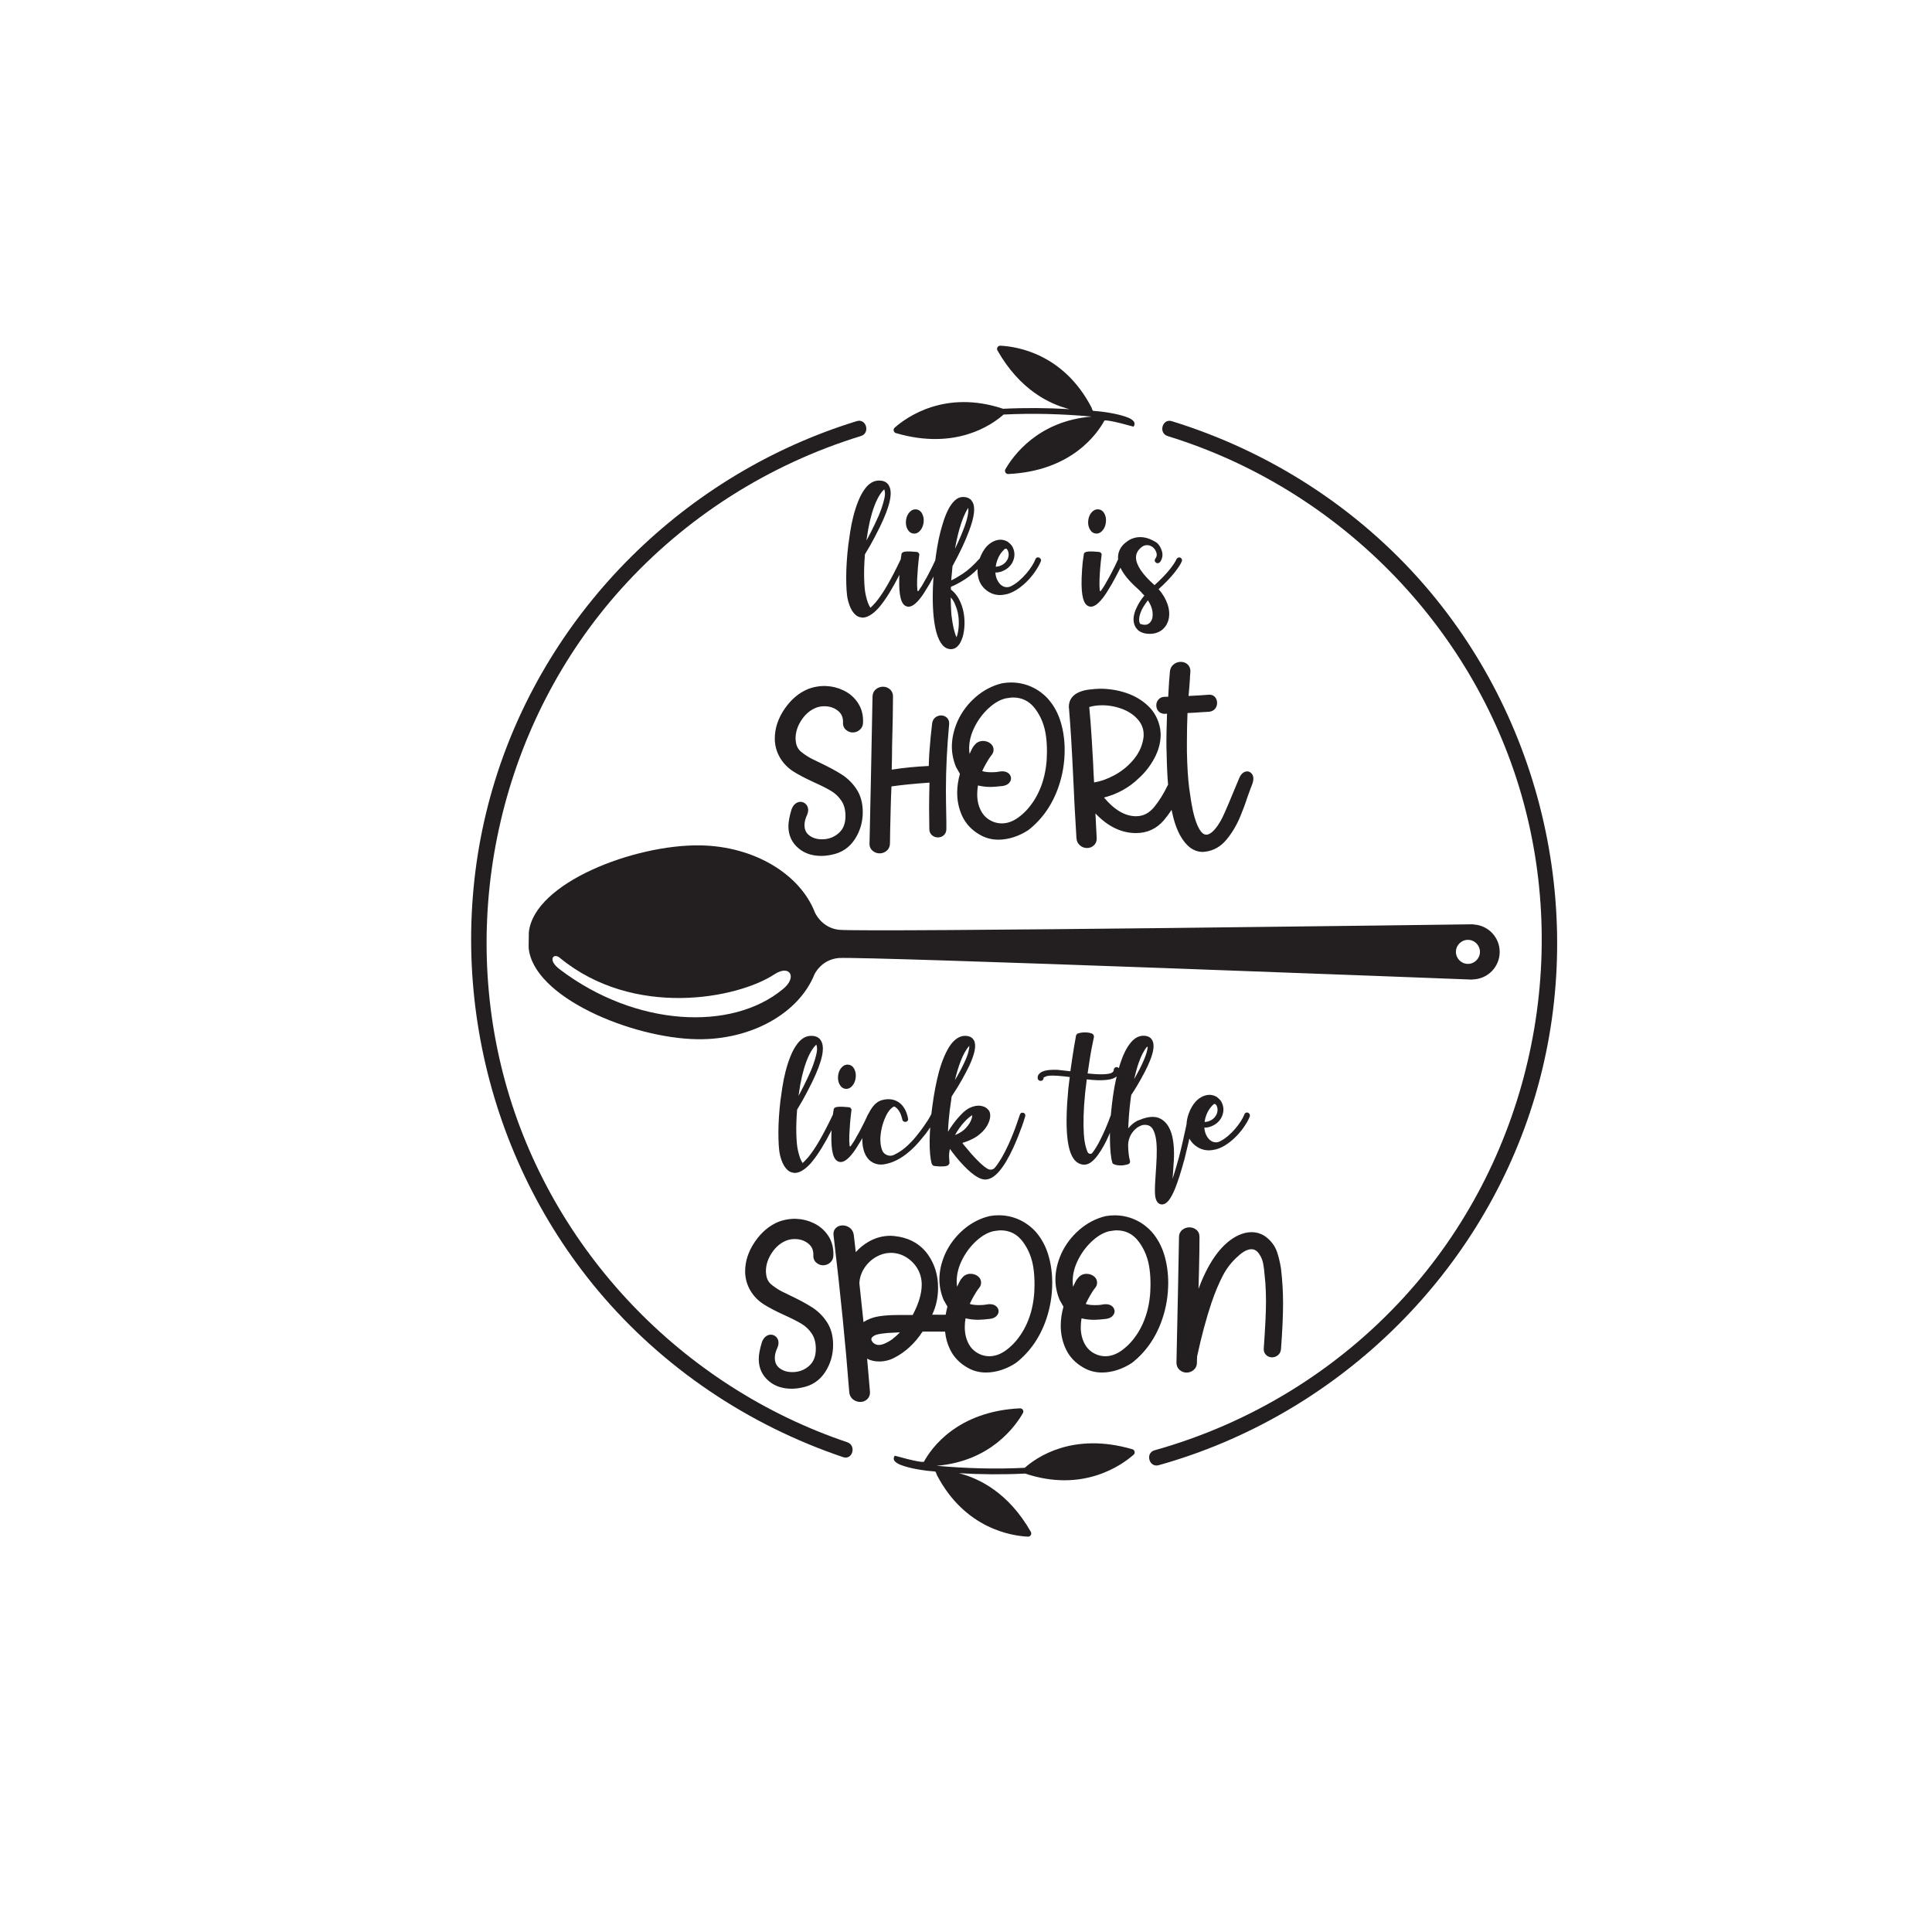
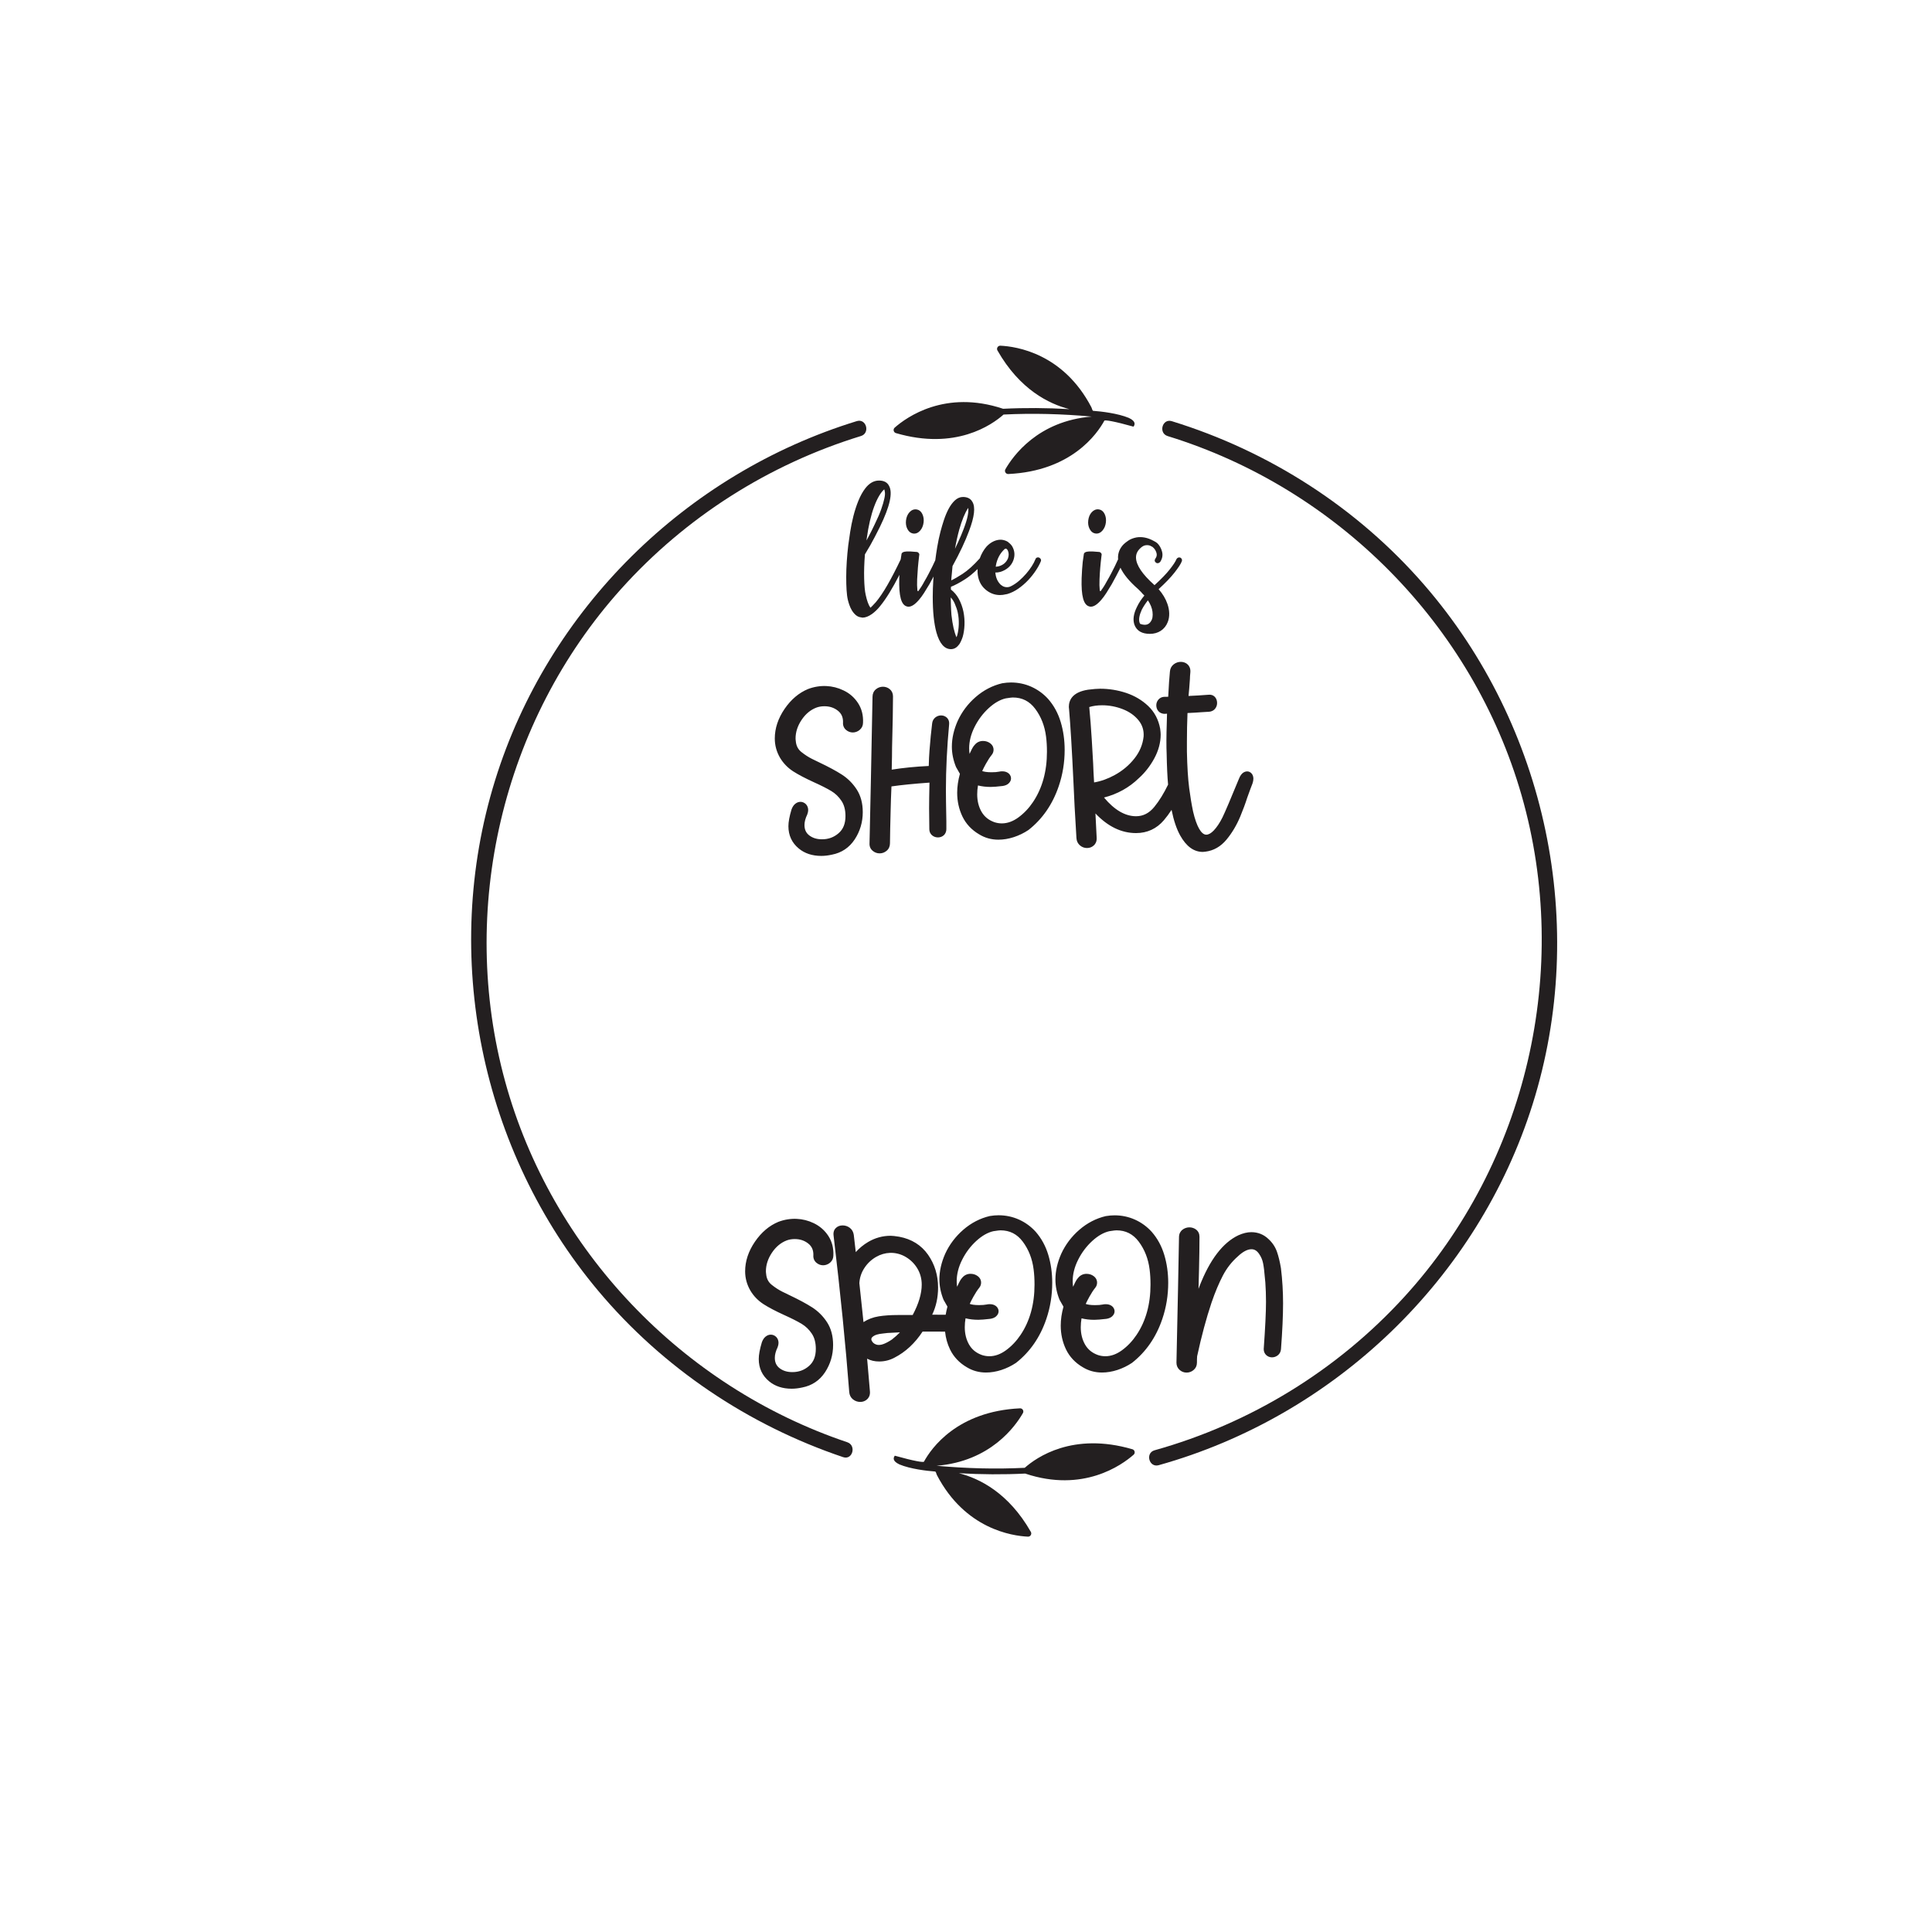
<svg xmlns="http://www.w3.org/2000/svg" version="1.1" id="Calque_1" x="0px" y="0px" viewBox="0 0 600 600" style="enable-background:new 0 0 600 600;" xml:space="preserve">
  <style type="text/css">
	.st0{fill:#231F20;}
</style>
  <path class="st0" d="M257.25,383.83c1.14,1.75,1.66,3.8,1.56,6.09c0,0.87-0.36,1.65-1.03,2.22c-1.24,1.05-3.02,1.1-4.28-0.02  c-0.66-0.59-0.98-1.39-0.9-2.33c0.04-1.53-0.48-2.73-1.59-3.6c-1.19-0.94-2.56-1.39-4.21-1.39c-0.92,0-1.76,0.15-2.5,0.43  c-1.8,0.69-3.34,1.97-4.57,3.81c-1.24,1.85-1.87,3.79-1.87,5.77c0,0.14,0.02,0.49,0.13,1.29c0.2,1.22,0.75,2.18,1.7,2.93  c1.08,0.86,2.18,1.57,3.26,2.11c1.13,0.56,1.86,0.92,2.16,1.05c2.97,1.41,5.35,2.69,7.12,3.83c1.85,1.19,3.41,2.75,4.62,4.62  c1.25,1.92,1.88,4.29,1.88,7.05c0,3.09-0.84,5.93-2.49,8.45c-1.7,2.58-4.09,4.18-7.12,4.76c-1.13,0.25-2.24,0.38-3.26,0.38  c-2.8,0-5.16-0.77-7-2.3c-2.14-1.76-3.22-4.09-3.22-6.92c0-1.35,0.32-3.06,0.97-5.22c0.27-0.74,0.63-1.29,1.09-1.69  c1.09-0.94,2.46-0.84,3.36,0.05c0.47,0.47,0.72,1.11,0.72,1.85c0,0.41-0.09,0.85-0.28,1.35c-0.59,1.23-0.87,2.31-0.87,3.29  c0,1.4,0.48,2.45,1.47,3.21c1.07,0.82,2.37,1.22,3.97,1.22c2.01,0,3.7-0.62,5.17-1.9c1.43-1.24,2.12-2.98,2.12-5.32  c0-1.89-0.41-3.47-1.23-4.7c-0.84-1.27-1.9-2.3-3.15-3.05c-1.34-0.81-3.18-1.74-5.47-2.77c-2.66-1.21-4.8-2.34-6.39-3.36  c-1.67-1.08-3.04-2.48-4.06-4.18c-1.1-1.88-1.65-3.9-1.65-6.02c0-3.15,1.02-6.23,3.03-9.18c2.01-2.94,4.47-5.02,7.31-6.19  c3.72-1.4,7.64-1.2,10.97,0.42C254.61,380.78,256.13,382.11,257.25,383.83z M325.56,389.73c0.81,2.7,1.22,5.61,1.22,8.65  c0,3.9-0.62,7.69-1.84,11.26c-1.91,5.64-5.08,10.22-9.41,13.61c-1.42,0.95-2.92,1.67-4.52,2.2c-1.62,0.53-3.24,0.8-4.81,0.8  c-2.18,0-4.18-0.56-5.96-1.65c-2.34-1.37-4.09-3.23-5.2-5.53c-0.83-1.71-1.34-3.56-1.54-5.52c-1.29-0.02-2.82-0.02-4.6-0.02h-2.38  c-2.37,3.62-5.31,6.35-8.74,8.11c-1.46,0.78-3.06,1.18-4.75,1.18c-1.39,0-2.64-0.29-3.74-0.87l0.17,1.92  c0.29,3.53,0.52,6.28,0.71,8.28c0.09,1.24-0.41,1.98-0.85,2.39c-0.6,0.56-1.32,0.84-2.15,0.84c-0.85,0-1.61-0.27-2.27-0.79  c-0.69-0.55-1.09-1.34-1.16-2.28c-1.09-14.27-2.72-30.61-4.86-48.56c-0.17-1.21,0.27-1.96,0.68-2.36c0.54-0.54,1.27-0.83,2.1-0.83  c0.84,0,1.59,0.25,2.24,0.74c0.69,0.52,1.11,1.26,1.25,2.19c0.25,2.23,0.45,4.01,0.62,5.36c1.12-1.24,2.41-2.3,3.85-3.15  c2.17-1.28,4.52-1.92,6.98-1.92c0.58,0,1.45,0.1,2.67,0.3c3.84,0.72,6.85,2.6,8.95,5.59c2.06,2.95,3.11,6.37,3.11,10.19  c0,3.07-0.61,5.9-1.83,8.43h0.68c1.34,0,2.51,0.01,3.51,0.02c0.14-0.83,0.32-1.68,0.55-2.53l-1.21-2.12  c-0.85-2.11-1.29-4.23-1.29-6.31c0-2.61,0.61-5.29,1.8-7.98c1.3-2.84,3.19-5.35,5.62-7.46c2.45-2.12,5.21-3.55,8.22-4.26  c0.97-0.16,1.87-0.24,2.73-0.24c2.23,0,4.36,0.45,6.34,1.34c1.98,0.89,3.72,2.16,5.19,3.78  C323.43,384.58,324.74,386.99,325.56,389.73z M299.62,412.18c0,2.05,0.46,3.88,1.36,5.43c0.89,1.52,2.19,2.57,3.98,3.21  c0.73,0.24,1.52,0.37,2.31,0.37c1.73,0,3.45-0.62,5.13-1.84c1.75-1.28,3.28-2.89,4.55-4.79c2.88-4.29,4.33-9.54,4.33-15.6  c0-1.71-0.09-3.3-0.28-4.73c-0.41-3.29-1.54-6.19-3.38-8.64c-1.77-2.35-4.03-3.5-6.92-3.5c-0.25,0-0.84,0.05-2.2,0.27  c-1.72,0.38-3.51,1.39-5.28,3c-1.81,1.65-3.3,3.63-4.43,5.89c-1.12,2.23-1.68,4.46-1.68,6.63c0,0.61,0.04,1.18,0.13,1.73  c0.1-0.21,0.23-0.48,0.39-0.83c0.42-0.92,0.79-1.54,1.16-1.92c0.66-0.83,1.56-1.27,2.61-1.27c0.83,0,1.57,0.23,2.2,0.69  c0.9,0.66,1.09,1.47,1.09,2.02c0,0.61-0.2,1.18-0.59,1.64c-0.57,0.7-1.17,1.63-1.79,2.74c-0.45,0.81-0.83,1.56-1.15,2.25  c0.5,0.19,1.37,0.38,2.88,0.38c0.96,0,1.76-0.06,2.4-0.19c0.24-0.07,0.55-0.1,0.96-0.1c0.75,0,1.37,0.19,1.86,0.56  c0.71,0.55,0.86,1.2,0.86,1.65c0,0.4-0.13,0.99-0.75,1.56c-0.43,0.39-1.03,0.66-1.8,0.78c-1.72,0.2-2.92,0.3-3.74,0.3  c-1.4,0-2.74-0.15-3.97-0.46C299.7,410.32,299.62,411.24,299.62,412.18z M270.6,415.9c0,0.26,0.11,0.53,0.34,0.83  c0.25,0.33,0.57,0.58,0.98,0.75c0.3,0.15,0.63,0.21,1.05,0.21c0.68,0,1.93-0.29,4.02-1.69c0.9-0.7,1.74-1.45,2.5-2.23  c-1.62,0.07-2.92,0.13-3.88,0.2c-0.27,0.04-0.81,0.1-1.54,0.18c-0.65,0.06-1.24,0.17-1.75,0.32c-0.46,0.13-0.83,0.31-1.11,0.52  C270.67,415.36,270.6,415.67,270.6,415.9z M272.91,408.8c1.69-0.27,3.71-0.41,5.98-0.41h4.55c1.87-3.49,2.81-6.66,2.81-9.44  c0-1.9-0.49-3.64-1.46-5.19c-0.97-1.55-2.3-2.78-3.94-3.65c-2.85-1.47-6.04-1.33-8.76,0.23c-1.48,0.85-2.71,2.01-3.66,3.47  c-0.93,1.42-1.45,2.99-1.55,4.68c0.47,4.35,0.8,7.44,0.99,9.29l0.29,2.81C269.56,409.68,271.15,409.08,272.91,408.8z M361.58,389.73  c0.81,2.7,1.22,5.61,1.22,8.65c0,3.9-0.62,7.69-1.84,11.26c-1.91,5.64-5.08,10.22-9.41,13.61c-1.42,0.95-2.92,1.67-4.52,2.2  c-1.62,0.53-3.24,0.8-4.81,0.8c-2.18,0-4.18-0.56-5.96-1.65c-2.34-1.37-4.09-3.23-5.2-5.53c-1.08-2.25-1.64-4.74-1.64-7.4  c0-1.87,0.29-3.84,0.85-5.87l-1.21-2.12c-0.86-2.11-1.29-4.24-1.29-6.31c0-2.61,0.61-5.29,1.8-7.98c1.3-2.84,3.18-5.35,5.62-7.46  c2.45-2.12,5.21-3.55,8.22-4.26c0.97-0.16,1.87-0.24,2.73-0.24c2.23,0,4.36,0.45,6.34,1.34c1.98,0.89,3.72,2.16,5.19,3.78  C359.45,384.58,360.76,386.99,361.58,389.73z M335.64,412.18c0,2.05,0.46,3.88,1.36,5.43c0.89,1.52,2.19,2.57,3.98,3.21  c0.73,0.24,1.52,0.37,2.31,0.37c1.73,0,3.45-0.62,5.13-1.84c1.75-1.28,3.28-2.89,4.55-4.79c2.88-4.29,4.33-9.54,4.33-15.6  c0-1.71-0.09-3.3-0.28-4.73c-0.41-3.29-1.54-6.19-3.38-8.64c-1.77-2.35-4.03-3.5-6.92-3.5c-0.25,0-0.84,0.05-2.2,0.27  c-1.72,0.38-3.51,1.39-5.28,3c-1.81,1.65-3.3,3.63-4.43,5.89c-1.12,2.23-1.68,4.46-1.68,6.63c0,0.61,0.04,1.18,0.13,1.74  c0.1-0.21,0.23-0.48,0.39-0.83c0.42-0.92,0.79-1.54,1.16-1.92c0.66-0.83,1.56-1.27,2.61-1.27c0.83,0,1.57,0.23,2.2,0.69  c0.9,0.66,1.09,1.47,1.09,2.02c0,0.61-0.2,1.18-0.59,1.64c-0.57,0.7-1.17,1.63-1.79,2.74c-0.45,0.81-0.83,1.56-1.15,2.25  c0.5,0.19,1.37,0.38,2.88,0.38c0.96,0,1.76-0.06,2.4-0.19c0.24-0.07,0.55-0.1,0.96-0.1c0.75,0,1.37,0.19,1.86,0.56  c0.71,0.55,0.86,1.2,0.86,1.65c0,0.4-0.13,0.99-0.75,1.56c-0.43,0.39-1.03,0.66-1.8,0.78c-1.72,0.2-2.92,0.3-3.74,0.3  c-1.4,0-2.74-0.15-3.97-0.46C335.73,410.32,335.64,411.24,335.64,412.18z M397.81,393.86c-0.34-2.05-0.77-3.79-1.26-5.17  c-0.53-1.48-1.41-2.8-2.61-3.89c-1.47-1.42-3.27-2.14-5.34-2.14c-1.23,0-2.57,0.32-4,0.96c-4.84,2.29-8.91,7.62-12.09,15.85  c-0.1,0.27-0.2,0.54-0.3,0.8c0.04-1.52,0.1-3.56,0.16-6.11c0.09-3.74,0.14-7.13,0.14-10.07c0-0.93-0.36-1.69-1.03-2.22  c-1.22-0.95-3.01-0.95-4.27,0.04c-0.48,0.38-1.06,1.09-1.06,2.31c-0.14,8.51-0.41,21.62-0.79,38.97c0,0.9,0.34,1.68,0.98,2.25  c0.62,0.55,1.34,0.83,2.17,0.83c0.81,0,1.55-0.27,2.18-0.81c0.68-0.57,1.03-1.35,1.03-2.27c0-0.84,0.02-1.51,0.06-1.99  c1.36-6.29,2.87-11.89,4.46-16.62c1.12-3.28,2.32-6.13,3.55-8.47c1.2-2.29,2.75-4.27,4.63-5.92c1.56-1.48,2.99-2.23,4.24-2.23  c0.95,0,1.71,0.47,2.4,1.5c0.58,0.83,0.99,1.79,1.2,2.84c0.23,1.15,0.42,2.68,0.56,4.55l0.14,1.4c0.14,1.96,0.21,3.99,0.21,6  c0,3.19-0.24,8.12-0.71,14.72c0,0.75,0.27,1.4,0.79,1.88c0.97,0.9,2.5,0.92,3.59,0.05c0.57-0.45,0.9-1.08,0.98-1.85  c0.43-5.67,0.65-10.48,0.65-14.3C398.47,401.15,398.25,397.5,397.81,393.86z" />
-   <path class="st0" d="M260.7,336.71c-0.4-0.78-0.54-1.69-0.42-2.69c0.13-1,0.48-1.84,1.06-2.48c0.62-0.69,1.34-0.99,2.15-0.9  c0.56,0.07,1.34,0.37,1.86,1.44c0.38,0.78,0.51,1.67,0.39,2.63c-0.12,1-0.48,1.84-1.05,2.5c-0.55,0.63-1.16,0.95-1.83,0.95  c-0.09,0-0.18-0.01-0.27-0.02C261.77,338.05,261.14,337.57,260.7,336.71z M318.38,346.72c-0.34,1.14-0.68,2.17-1,3.06  c-0.32,0.89-0.71,1.91-1.17,3.07c-0.44,1.12-0.94,2.3-1.48,3.5c-3.1,6.71-5.97,9.96-8.77,9.96c-1.94,0-4.52-1.85-7.9-5.65  c-0.8-0.92-1.53-1.81-2.17-2.66c-0.33-0.44-0.63-0.84-0.89-1.2c-0.22,1.03-0.3,1.93-0.24,2.67c0.08,1.06,0.11,1.61,0.11,1.65v0.21  l-0.14,0.15c-0.11,0.3-0.29,0.43-0.42,0.49c-0.39,0.15-0.75,0.23-1.1,0.25c-0.89,0.06-1.8,0.03-2.47-0.06  c-0.36-0.05-0.57-0.08-0.63-0.08l-0.13-0.01l-0.12-0.07c-0.17-0.11-0.31-0.25-0.42-0.42l-0.06-0.13c-0.24-0.75-0.41-1.76-0.53-3.02  c-0.11-1.23-0.16-2.66-0.14-4.24c0.02-1.28,0.08-2.66,0.17-4.09c-0.18,0.27-0.36,0.54-0.56,0.84c-0.51,0.76-1.12,1.56-1.82,2.36  c-1.59,2-3.19,3.65-4.77,4.88c-2.08,1.66-4.16,2.73-6.19,3.2c-0.7,0.19-1.35,0.29-1.92,0.29c-1.16,0-2.19-0.32-3.06-0.94  c-1.14-0.78-1.95-2.05-2.4-3.79c-0.28-1.06-0.39-2.24-0.35-3.51c-0.09,0.16-0.16,0.31-0.25,0.47c-0.61,1.03-1.17,1.94-1.68,2.74  c-0.52,0.8-1.04,1.51-1.54,2.09c-1.24,1.45-2.31,2.15-3.26,2.15c-0.2,0-0.36-0.03-0.5-0.08c-1.78-0.45-2.53-3.23-2.38-8.75  c0.02-0.36,0.04-0.71,0.06-1.07c-2.16,4.21-4.15,7.45-5.96,9.66c-0.42,0.54-0.86,1.02-1.29,1.43c-0.43,0.41-0.86,0.78-1.29,1.09  c-1.09,0.76-2.04,1.11-2.9,1.11c-0.09,0-0.21-0.01-0.33-0.06c-0.7-0.06-1.28-0.31-1.78-0.74c-0.47-0.41-0.88-0.9-1.21-1.45  c-0.32-0.54-0.58-1.1-0.78-1.68c-0.19-0.54-0.35-1.06-0.46-1.54c-0.2-0.83-0.33-1.83-0.41-3.09c-0.08-1.22-0.11-2.59-0.11-4.08  c0-1.49,0.06-3.1,0.17-4.78c0.11-1.7,0.27-3.39,0.46-5.03c0.15-1.18,0.35-2.57,0.6-4.18c0.25-1.62,0.58-3.27,1-4.91  c0.42-1.65,0.94-3.25,1.55-4.76c0.62-1.53,1.34-2.83,2.16-3.88c1.22-1.59,2.65-2.4,4.24-2.4c1.52,0,2.56,0.55,3.11,1.63  c1.22,2.15,0.3,6.33-2.83,12.77c-0.53,1.06-1.05,2.08-1.56,3.07c-0.51,0.99-0.99,1.86-1.42,2.62c-0.44,0.76-0.82,1.4-1.14,1.93  c-0.26,0.43-0.44,0.73-0.53,0.9c-0.22,2.76-0.3,5.28-0.24,7.48c0.06,2.22,0.21,3.92,0.47,5.05c0.4,1.89,0.9,3.25,1.49,4.05  c0.2-0.17,0.4-0.37,0.6-0.58c0.34-0.36,0.69-0.74,1.07-1.15c1.13-1.35,2.36-3.17,3.64-5.4c1.27-2.21,2.64-4.86,4.08-7.88  c0.07-0.49,0.14-1.01,0.24-1.57c-0.01-0.19,0.13-0.44,0.38-0.61c0.34-0.18,0.72-0.26,1.19-0.28c0.41-0.02,0.83-0.02,1.26,0  c0.43,0.02,0.82,0.05,1.19,0.09c0.33,0.04,0.55,0.05,0.66,0.05c0.28,0,0.53,0.14,0.7,0.39c0.15,0.14,0.21,0.42,0.12,0.72  c-0.17,1.41-0.31,2.72-0.4,3.82c-0.09,1.09-0.17,2.3-0.23,3.57c-0.06,1.25-0.03,2.42,0.08,3.49c0.01,0.08,0.03,0.13,0.16,0.17  c0.09,0.03,0.11,0.03,0.18-0.07c0.3-0.41,0.59-0.84,0.89-1.31c0.29-0.45,0.61-1,0.94-1.63c0.5-0.84,0.96-1.67,1.38-2.49  c0.43-0.82,0.81-1.56,1.13-2.22c0.32-0.66,0.67-1.4,1.04-2.22c0.03-0.05,0.07-0.07,0.1-0.11c0.38-0.77,0.8-1.48,1.28-2.13  c0.88-1.18,1.91-1.93,3.08-2.22c1.9-0.48,3.57-0.27,4.97,0.63c0.62,0.41,1.14,0.91,1.55,1.49c0.4,0.56,0.71,1.13,0.91,1.67  c0.19,0.52,0.33,0.98,0.42,1.37c0.08,0.36,0.1,0.52,0.12,0.6c0.07,0.26,0.01,0.46-0.06,0.59c-0.12,0.22-0.34,0.37-0.65,0.44  l-0.12,0.01c-0.51,0-0.87-0.29-0.95-0.76c-0.14-0.58-0.29-1.12-0.46-1.54c-0.15-0.41-0.38-0.84-0.68-1.28  c-0.28-0.42-0.65-0.78-1.09-1.08c-0.18-0.12-0.35-0.13-0.57-0.02c-0.99,0.63-1.86,1.79-2.53,3.42c-0.44,0.97-0.79,2.03-1.05,3.17  c-0.26,1.15-0.41,2.28-0.44,3.33c0,1.31,0.16,2.44,0.48,3.32c0.26,0.86,0.78,1.42,1.58,1.74c0.8,0.32,1.57,0.28,2.35-0.14  c1.55-0.77,2.94-1.75,4.16-2.92c1.24-1.18,2.29-2.36,3.14-3.5c0.64-0.8,1.22-1.56,1.72-2.28c0.51-0.73,0.95-1.38,1.32-1.94  c0.39-0.65,0.75-1.28,1.04-1.87c0.01-0.03,0.04-0.04,0.05-0.07c0.09-0.79,0.18-1.58,0.3-2.38c0.53-4.03,1.24-7.71,2.1-10.92  c1.03-3.59,2.25-6.38,3.64-8.31c1.35-1.79,2.85-2.7,4.48-2.7c1.05,0,1.87,0.33,2.42,0.97l0.07,0.11c0.09,0.11,0.16,0.21,0.22,0.33  c0.8,1.48,0.32,4.06-1.46,7.91c-0.65,1.33-1.42,2.8-2.31,4.39c-0.88,1.58-1.93,3.28-3.12,5.06c-0.05,0.17-0.08,0.34-0.1,0.53  c-0.02,0.26-0.05,0.51-0.09,0.75c-0.33,2.09-0.59,4.18-0.76,6.21c-0.1,1.23-0.18,2.41-0.23,3.55c0.45-0.76,0.96-1.54,1.54-2.33  c1.1-1.5,2.21-2.78,3.32-3.8c0.68-0.6,1.33-1.05,1.94-1.33c0.61-0.29,1.15-0.46,1.66-0.55c0.56-0.12,1.14-0.14,1.69-0.06  c0.98,0.13,1.75,0.51,2.28,1.13c0.39,0.34,0.64,0.9,0.69,1.62c0.04,0.65-0.08,1.38-0.37,2.16c-0.32,0.88-0.82,1.72-1.47,2.5  c-0.65,0.77-1.43,1.47-2.33,2.1c-1.25,0.82-2.69,1.47-4.27,1.94c-0.06,0.02-0.09,0.05-0.12,0.13c-0.02,0.06-0.01,0.09,0.03,0.15  c0.44,0.52,0.98,1.16,1.61,1.92c0.6,0.74,1.26,1.49,1.96,2.24c0.68,0.73,1.39,1.45,2.12,2.12c0.71,0.65,1.37,1.17,1.98,1.52  c0.4,0.25,0.8,0.33,1.23,0.27c0.43-0.06,0.79-0.25,1.08-0.58c1.31-1.56,2.71-3.94,4.16-7.06c0.52-1.15,1.01-2.3,1.46-3.42  c0.45-1.12,0.82-2.13,1.12-3c0.3-0.88,0.64-1.88,1.02-2.97c0.15-0.51,0.59-0.75,1.12-0.6l0.02,0.01  C318.31,345.76,318.53,346.2,318.38,346.72z M301.9,346.32c-0.28,0.19-0.56,0.4-0.85,0.63c-0.34,0.27-0.7,0.59-1.06,0.95  c-0.73,0.73-1.42,1.55-2.04,2.42c-0.5,0.71-0.96,1.45-1.37,2.2c1.45-0.59,2.57-1.32,3.36-2.18c0.99-1.08,1.62-2.12,1.86-3.09  C301.94,346.74,301.93,346.46,301.9,346.32z M296.56,335.44c1.14-1.9,2.08-3.64,2.79-5.18c0.71-1.48,1.17-2.67,1.38-3.53  c0.2-0.82,0.31-1.47,0.32-1.95c-1.01,1.08-1.95,2.76-2.79,4.99C297.64,331.4,297.07,333.3,296.56,335.44z M253.72,325.3  c-0.05-0.36-0.12-0.65-0.2-0.89c-1.13,1.02-2.2,2.84-3.14,5.38c-0.48,1.29-0.92,2.79-1.31,4.44c-0.39,1.66-0.72,3.47-0.98,5.41l0,0  c-0.03,0.22-0.06,0.44-0.09,0.66c0.16-0.29,0.34-0.61,0.51-0.94c0.67-1.25,1.35-2.6,2.02-4.02c0.89-1.83,1.58-3.42,2.04-4.73  c0.46-1.31,0.79-2.42,0.97-3.3C253.73,326.46,253.79,325.79,253.72,325.3z M388.08,346.86c-0.33,0.82-0.85,1.77-1.53,2.79  c-0.67,1.02-1.47,2.02-2.37,2.98c-0.91,0.96-1.92,1.84-3.02,2.61c-1.11,0.78-2.29,1.36-3.51,1.71l-0.14,0.02  c-0.04,0.02-0.14,0.05-0.27,0.05c-0.59,0.15-1.2,0.23-1.82,0.23c-1.66,0-3.19-0.59-4.54-1.76c-0.63-0.55-1.13-1.19-1.51-1.91  c-0.11,0.48-0.21,0.96-0.33,1.47c-0.37,1.63-0.76,3.25-1.16,4.82c-0.53,1.92-1.04,3.68-1.53,5.23c-0.49,1.55-0.97,2.91-1.43,4.05  c-1.31,3.2-2.54,4.76-3.86,4.89l-0.22,0c-0.47,0-0.88-0.17-1.2-0.49c-0.63-0.63-0.95-1.72-0.97-3.35c-0.02-1.48,0.07-3.47,0.26-5.93  c0.11-1.58,0.21-3.21,0.28-4.9c0.07-1.67,0.04-3.22-0.08-4.63c-0.13-1.37-0.41-2.57-0.84-3.55c-0.4-0.91-0.97-1.48-1.74-1.73  c-0.95-0.26-1.86-0.15-2.77,0.36c-0.38,0.21-0.71,0.43-0.99,0.67c-0.85,0.71-1.48,1.57-1.9,2.56c-0.42,1-0.6,2.07-0.53,3.2  c0.04,0.93,0.1,1.75,0.2,2.45c0.09,0.68,0.21,1.26,0.35,1.73c0.15,0.53-0.06,0.97-0.54,1.13l-0.16,0.03  c-0.01,0.01-0.21,0.06-0.55,0.15c-0.7,0.19-1.58,0.25-2.62,0.13c-0.36-0.04-0.71-0.14-1.04-0.29c-0.23-0.04-0.39-0.17-0.47-0.33  l-0.06-0.06l-0.06-0.26c-0.21-0.7-0.39-1.73-0.51-2.98c-0.11-1.22-0.18-2.64-0.2-4.2c-0.01-0.63,0-1.29,0.01-1.96  c-0.13,0.29-0.25,0.57-0.38,0.88c-0.45,1.04-0.96,2.08-1.52,3.09c-0.55,1.01-1.15,1.97-1.79,2.85c-0.64,0.9-1.29,1.62-1.93,2.13  c-0.76,0.64-1.56,0.96-2.35,0.96c-1.17,0-2.19-0.5-3.04-1.47c-2.42-2.89-3.05-10.1-1.93-22.04c0.08-0.73,0.16-1.44,0.26-2.14  c0.07-0.53,0.14-1.05,0.2-1.57c-0.65-0.08-1.27-0.16-1.87-0.22c-0.75-0.07-1.42-0.13-2.02-0.17c-2.06-0.13-2.95,0-3.33,0.14  c-0.63,0.23-0.85,0.38-0.92,0.44l-0.02,0.04c0.04,0.22-0.02,0.4-0.08,0.51c-0.12,0.22-0.34,0.37-0.65,0.45l-0.12,0.01  c-0.45,0-0.76-0.22-0.92-0.59l-0.04-0.19v-0.37c0-0.33,0.15-0.67,0.46-1.03c0.83-0.96,2.7-1.37,5.72-1.25  c0.68,0.08,1.36,0.15,2.1,0.23c0.59,0.06,1.22,0.13,1.87,0.22c0.2-1.4,0.39-2.73,0.58-3.98c0.21-1.4,0.4-2.62,0.57-3.65  c0.17-1.04,0.37-2.17,0.6-3.38c-0.01-0.19,0.18-0.42,0.36-0.6l0.15-0.15h0.21c-0.01,0,0.09-0.04,0.24-0.09  c0.27-0.09,0.59-0.15,0.98-0.19c0.38-0.04,0.83-0.05,1.34-0.03c0.54,0.02,1.1,0.14,1.68,0.34c0.43,0.25,0.62,0.58,0.62,0.98  l-0.01,0.1c-0.26,1.24-0.5,2.4-0.7,3.47c-0.21,1.06-0.42,2.33-0.65,3.77c-0.2,1.3-0.41,2.66-0.61,4.09c0.75,0.08,1.5,0.15,2.24,0.19  c0.89,0.06,1.72,0.08,2.47,0.06c0.74-0.02,1.4-0.08,1.95-0.19c0.49-0.1,0.88-0.27,1.15-0.5c0.18-0.19,0.29-0.39,0.29-0.59  c0-0.44,0.25-0.78,0.68-0.93l0.16-0.03c0.33,0,0.59,0.13,0.75,0.35c0.95-3.29,2.06-5.8,3.32-7.45c1.26-1.74,2.71-2.63,4.3-2.63  c1.41,0,2.37,0.52,2.83,1.54c0.63,1.3,0.38,3.34-0.78,6.22c-0.42,1.06-0.97,2.25-1.63,3.52c-0.67,1.28-1.46,2.71-2.36,4.23  c-0.3,0.53-0.62,1.05-0.95,1.55c-0.3,0.46-0.59,0.9-0.87,1.32l-0.1,0.66c-0.04,0.24-0.08,0.5-0.11,0.76  c-0.22,1.76-0.4,3.55-0.53,5.31c-0.09,1.23-0.16,2.46-0.21,3.65c0.84-0.99,1.69-1.72,2.55-2.18c0.17-0.14,0.48-0.29,0.85-0.38  c1.73-0.76,3.34-1.09,4.69-0.98c0.9,0.04,1.81,0.38,2.68,1c1.85,1.37,2.97,3.91,3.32,7.54c0.15,1.52,0.18,3.14,0.09,4.83  c-0.09,1.66-0.2,3.25-0.31,4.76c-0.04,0.37-0.07,0.72-0.1,1.08c0.09-0.27,0.19-0.55,0.28-0.84c0.5-1.55,1.08-3.53,1.72-5.89  c0.41-1.61,0.8-3.2,1.15-4.76c0.36-1.56,0.67-2.95,0.93-4.18c0.09-0.41,0.18-0.84,0.27-1.29c0.05-1.08,0.28-2.18,0.67-3.28  c0.52-1.45,1.24-2.7,2.13-3.72c0.69-0.74,1.45-1.29,2.28-1.66c0.85-0.37,1.69-0.52,2.48-0.44c0.64,0.09,1.22,0.28,1.73,0.57  c0.1,0.05,0.23,0.15,0.38,0.31c0.4,0.29,0.79,0.69,1.09,1.16c0.8,1.4,0.91,2.87,0.33,4.41c-0.33,0.87-0.86,1.61-1.56,2.21  c-0.69,0.59-1.51,1.03-2.44,1.31c-0.52,0.15-1.04,0.21-1.56,0.19c0.12,1.59,0.67,2.85,1.69,3.83l0.16,0.1  c0.41,0.35,0.88,0.56,1.43,0.62c0.55,0.07,1.07-0.03,1.58-0.29c0.86-0.43,1.7-1,2.5-1.68c0.81-0.7,1.55-1.44,2.21-2.21  c0.66-0.77,1.25-1.55,1.74-2.32c0.49-0.76,0.86-1.47,1.11-2.12c0.14-0.49,0.58-0.73,1.11-0.58l0.12,0.05  C388.25,345.98,388.26,346.5,388.08,346.86z M374.36,348.43c0.23-0.02,0.46-0.06,0.69-0.12c1.37-0.38,2.3-1.17,2.85-2.43  c0.33-0.93,0.3-1.79-0.1-2.59l-0.14-0.17c-0.14-0.22-0.27-0.27-0.38-0.28c-0.1-0.01-0.26-0.01-0.46,0.17l-0.42,0.42  c-0.67,0.71-1.22,1.55-1.62,2.5c-0.34,0.81-0.57,1.65-0.68,2.51C374.19,348.44,374.27,348.44,374.36,348.43z M352.21,335.16  c2.62-4.58,4.04-7.92,4.21-9.94c0.01-0.09,0.01-0.1-0.1-0.15l-0.01,0.02l-0.14,0.05c-0.94,1.12-1.79,2.78-2.54,4.93  C353.11,331.55,352.64,333.26,352.21,335.16z M346.8,334.27c-0.02,0.02-0.03,0.04-0.06,0.06c-0.95,0.82-2.8,1.18-5.72,1.15  c-1.09-0.03-2.26-0.13-3.51-0.28c-0.07,0.6-0.14,1.22-0.23,1.86c-0.11,0.8-0.21,1.6-0.28,2.38c-0.26,2.58-0.42,4.96-0.48,7.09  c-0.06,2.12-0.03,4.05,0.08,5.72c0.07,1.21,0.22,2.31,0.44,3.26c0.22,0.94,0.47,1.73,0.76,2.33c0.15,0.29,0.37,0.44,0.71,0.48  c0.34,0.04,0.56-0.06,0.76-0.33c0.74-0.96,1.46-2.12,2.14-3.44c0.69-1.34,1.31-2.64,1.85-3.88c0.52-1.19,1.1-2.66,1.71-4.34  c0.09-1.01,0.19-2.02,0.31-3.04c0.22-1.99,0.5-3.91,0.82-5.71C346.31,336.43,346.55,335.33,346.8,334.27z" />
-   <path class="st0" d="M457.82,287.12c-0.29-0.06-0.48-0.07-0.48-0.07s-188.79,2.54-196.85,1.7c-5.47-0.65-7.44-5.44-7.44-5.44  c-4.61-11.8-18.77-20.52-35.64-20.77c-20.32-0.3-51.51,11.56-53.17,26.96c-0.02,0.17-0.08,4.53-0.07,4.73  c1.24,15.43,32.04,28.2,52.34,28.51c17.06,0.26,31.6-8.22,36.4-20.08c0,0,2.01-4.6,7.5-5.13c8.08-0.59,196.68,6.69,196.68,6.69  s0.19-0.01,0.48-0.06c4.49-0.19,8.1-3.85,8.17-8.4C465.81,291.21,462.31,287.45,457.82,287.12z M243.1,307.21  c-15.92,13.18-45.73,11.62-69.09-6.04c-4.29-3.14-2.01-5.39-0.11-3.67c22.92,18.83,55.17,12.67,66.72,5.01  C245.36,299.46,247.69,303.54,243.1,307.21z M455.82,299.34c-2.06-0.03-3.7-1.73-3.67-3.79c0.03-2.06,1.73-3.7,3.79-3.67  c2.06,0.03,3.7,1.73,3.67,3.79C459.57,297.73,457.88,299.38,455.82,299.34z" />
  <path class="st0" d="M266.47,218.35c1.14,1.75,1.66,3.8,1.55,6.1c0,0.87-0.36,1.65-1.03,2.22v0c-1.24,1.05-3.02,1.1-4.28-0.02  c-0.66-0.59-0.98-1.39-0.9-2.33c0.04-1.53-0.48-2.73-1.59-3.6c-1.19-0.94-2.56-1.39-4.21-1.39c-0.92,0-1.76,0.15-2.5,0.43  c-1.8,0.69-3.34,1.97-4.57,3.81c-1.24,1.85-1.87,3.79-1.87,5.77c0,0.14,0.02,0.49,0.13,1.29c0.2,1.22,0.75,2.18,1.7,2.93  c1.08,0.86,2.18,1.57,3.26,2.11c1.13,0.56,1.85,0.92,2.16,1.05c2.97,1.41,5.35,2.69,7.12,3.83c1.85,1.19,3.41,2.75,4.62,4.62  c1.25,1.92,1.88,4.29,1.88,7.05c0,3.09-0.84,5.93-2.49,8.45c-1.7,2.58-4.09,4.18-7.12,4.76c-1.13,0.25-2.24,0.38-3.26,0.38  c-2.8,0-5.16-0.77-7-2.3c-2.14-1.76-3.22-4.09-3.22-6.92c0-1.35,0.32-3.06,0.97-5.22c0.27-0.74,0.63-1.29,1.09-1.69  c1.09-0.94,2.46-0.84,3.36,0.05c0.47,0.47,0.72,1.11,0.72,1.85c0,0.41-0.09,0.85-0.28,1.35c-0.59,1.23-0.87,2.31-0.87,3.29  c0,1.4,0.48,2.45,1.47,3.21c1.07,0.82,2.37,1.22,3.97,1.22c2.01,0,3.7-0.62,5.17-1.9c1.43-1.24,2.12-2.98,2.12-5.32  c0-1.89-0.41-3.47-1.23-4.7c-0.84-1.27-1.9-2.3-3.15-3.05c-1.34-0.81-3.18-1.74-5.47-2.77c-2.65-1.21-4.8-2.34-6.39-3.36  c-1.67-1.08-3.04-2.49-4.06-4.18c-1.1-1.88-1.65-3.9-1.65-6.02c0-3.15,1.02-6.23,3.03-9.18c2.01-2.94,4.47-5.02,7.31-6.19  c3.72-1.4,7.64-1.2,10.97,0.42C263.84,215.29,265.35,216.63,266.47,218.35z M294.05,222.87c-0.97-0.9-2.5-0.92-3.59-0.05  c-0.57,0.46-0.91,1.12-0.98,1.89l-0.43,3.88c-0.14,1.53-0.28,3.04-0.39,4.52c-0.1,1.29-0.18,2.89-0.23,4.77  c-4.04,0.19-7.9,0.57-11.5,1.14c0.08-3.07,0.11-5.36,0.11-6.94c0.19-7.14,0.29-12.46,0.29-15.82c0-0.91-0.35-1.69-1-2.23  c-1.22-1.02-3.05-1.03-4.32,0.04c-0.68,0.57-1.04,1.38-1.04,2.32c-0.38,20.14-0.69,35.44-0.93,45.41c-0.09,1.25,0.47,2,0.96,2.41  c0.64,0.54,1.37,0.81,2.18,0.81c0.81,0,1.54-0.27,2.18-0.81c0.68-0.57,1.03-1.38,1.03-2.32l0.07-4.56c0.05-1.53,0.09-3.46,0.14-5.8  c0.04-2.08,0.13-4.53,0.25-7.3c3.02-0.44,7-0.84,11.81-1.18c-0.08,3.49-0.12,6.17-0.12,7.97l0.07,6.42c0,1.03,0.46,1.64,0.85,1.97  c1.07,0.92,2.71,0.85,3.65-0.02c0.36-0.33,0.79-0.94,0.79-1.95v-2.31c-0.1-4.88-0.14-8.2-0.14-9.84c0-6.38,0.34-13.23,1-20.35  C294.85,223.86,294.42,223.22,294.05,222.87z M329.42,224.25c0.81,2.7,1.22,5.61,1.22,8.65c0,3.9-0.62,7.69-1.84,11.26  c-1.91,5.64-5.08,10.22-9.41,13.61c-1.42,0.95-2.92,1.67-4.52,2.2c-1.62,0.53-3.24,0.8-4.81,0.8c-2.18,0-4.19-0.56-5.96-1.65  c-2.34-1.37-4.09-3.23-5.2-5.53c-1.08-2.25-1.64-4.74-1.64-7.4c0-1.87,0.29-3.84,0.85-5.87l-1.21-2.12  c-0.86-2.11-1.29-4.24-1.29-6.31c0-2.61,0.61-5.29,1.8-7.98c1.3-2.84,3.18-5.35,5.62-7.46c2.45-2.12,5.21-3.55,8.22-4.26  c0.97-0.16,1.87-0.24,2.73-0.24c2.23,0,4.36,0.45,6.34,1.34c1.97,0.89,3.72,2.16,5.19,3.78C327.29,219.1,328.6,221.51,329.42,224.25  L329.42,224.25z M303.48,246.7c0,2.05,0.46,3.88,1.36,5.43c0.89,1.52,2.19,2.57,3.98,3.21c0.73,0.24,1.51,0.37,2.31,0.37  c1.73,0,3.45-0.62,5.13-1.84c1.75-1.28,3.28-2.89,4.55-4.79c2.88-4.29,4.33-9.54,4.33-15.6c0-1.71-0.09-3.3-0.28-4.73  c-0.41-3.29-1.54-6.2-3.38-8.64c-1.77-2.35-4.04-3.5-6.92-3.5c-0.25,0-0.84,0.05-2.19,0.27c-1.72,0.38-3.51,1.39-5.28,3  c-1.81,1.65-3.3,3.63-4.43,5.89c-1.12,2.23-1.68,4.46-1.68,6.63c0,0.61,0.04,1.18,0.13,1.73c0.1-0.21,0.23-0.48,0.39-0.83  c0.42-0.92,0.79-1.54,1.16-1.92c0.66-0.83,1.56-1.27,2.61-1.27c0.83,0,1.57,0.23,2.2,0.69c0.9,0.66,1.09,1.46,1.09,2.02  c0,0.62-0.2,1.17-0.59,1.64c-0.57,0.7-1.17,1.63-1.79,2.74c-0.45,0.81-0.83,1.56-1.15,2.25c0.5,0.19,1.37,0.38,2.88,0.38  c0.96,0,1.76-0.06,2.4-0.19c0.24-0.07,0.55-0.1,0.96-0.1c0.75,0,1.37,0.19,1.86,0.56c0.71,0.54,0.85,1.2,0.85,1.65  c0,0.4-0.13,0.99-0.75,1.56c-0.43,0.39-1.03,0.66-1.8,0.78c-1.72,0.2-2.92,0.3-3.74,0.3c-1.4,0-2.74-0.15-3.97-0.46  C303.56,244.84,303.48,245.76,303.48,246.7z M389.25,241.84c0,0.44-0.09,0.92-0.27,1.46c-0.25,0.61-0.79,2.05-1.65,4.45  c-0.57,1.8-1.3,3.77-2.16,5.84c-1.13,2.7-2.57,5.11-4.26,7.15c-1.8,2.17-4,3.43-6.54,3.75l-0.82,0.08c0,0-0.01,0-0.01,0  c-2.8,0-5.13-1.72-7.03-5.12c-1.11-1.99-2.01-4.65-2.67-7.94c-0.77,1.18-1.56,2.25-2.38,3.21c-2.26,2.65-5.18,4-8.66,4  c-4.54,0-8.77-2.05-12.6-6.1c0.14,3.19,0.27,5.72,0.38,7.54c0.08,1.21-0.41,1.95-0.85,2.36c-0.59,0.56-1.32,0.84-2.15,0.84  c-0.81,0-1.55-0.27-2.18-0.81c-0.66-0.56-1.04-1.32-1.1-2.27c-0.19-2.92-0.38-6.18-0.57-9.81c-0.19-3.61-0.31-6.16-0.36-7.6  c-0.47-10.02-0.93-17.63-1.36-22.6l-0.07-0.7c0-2.09,1.04-4.62,5.99-5.38c1.61-0.2,2.82-0.3,3.73-0.3c2.76,0,5.48,0.44,8.07,1.3  c2.63,0.88,4.93,2.24,6.84,4.05c1.96,1.86,3.21,4.23,3.73,7.05c0.11,0.87,0.16,1.45,0.16,1.82c0,2.49-0.67,4.98-1.98,7.41  c-1.29,2.38-2.92,4.47-4.86,6.2c-2.97,2.88-6.59,4.89-10.76,5.96c3.21,3.85,6.55,5.81,9.95,5.81c2.23,0,4.09-0.96,5.69-2.92  c1.53-1.88,2.96-4.21,4.26-6.9c-0.22-2.38-0.37-5.65-0.45-9.74c-0.05-0.85-0.07-2.19-0.07-3.95c0-1.4,0.05-3.49,0.14-6.39l0.05-1.95  c-0.27,0.01-0.45,0.03-0.57,0.04l-0.12,0.01c-1.01,0-1.62-0.43-1.95-0.79c-0.45-0.49-0.69-1.13-0.69-1.86  c0-0.67,0.22-1.27,0.67-1.79c0.34-0.39,0.95-0.85,1.98-0.85c0.4,0,0.75,0,1.05-0.01c0.17-3.45,0.35-6.08,0.53-7.81  c0.06-0.91,0.46-1.7,1.16-2.25c1.37-1.1,3.32-1.01,4.4,0.07c0.41,0.41,0.88,1.15,0.79,2.35c-0.09,0.94-0.14,1.65-0.14,2.15  c-0.15,2.22-0.29,3.94-0.43,5.24c2.1-0.09,4.19-0.22,6.22-0.38c1.07-0.09,1.69,0.35,2.02,0.74c0.42,0.5,0.63,1.11,0.63,1.83  c0,0.65-0.2,1.25-0.61,1.76c-0.3,0.39-0.87,0.86-1.88,0.95l-2.46,0.15c-0.97,0.08-2.4,0.17-4.24,0.25  c-0.12,2.96-0.18,5.91-0.18,8.76v3.29c0.09,4.55,0.33,8.37,0.71,11.31c0.33,2.53,0.73,4.96,1.2,7.21c1.08,4.64,2.54,7.21,4.1,7.21  c0.71,0,1.49-0.44,2.32-1.3c0.95-1,1.87-2.37,2.72-4.08c0.8-1.64,2.52-5.68,5.12-12.01c0.73-1.87,1.8-2.26,2.57-2.26  c0.38,0,0.94,0.13,1.42,0.73C389.08,240.71,389.25,241.23,389.25,241.84z M355.16,228.72c0.12-1.91-0.39-3.56-1.57-5.02  c-1.22-1.5-2.86-2.66-4.88-3.45c-2.07-0.81-4.23-1.22-6.43-1.22c-1.47,0-2.81,0.18-4,0.55c0.3,3.13,0.56,6.53,0.78,10.12  c0.24,3.92,0.38,6.4,0.43,7.45c0.04,1.42,0.14,3.37,0.29,5.84c2.14-0.36,4.28-1.13,6.38-2.28c2.44-1.33,4.51-3.07,6.16-5.17  C353.95,233.48,354.9,231.19,355.16,228.72z" />
  <path class="st0" d="M281.79,164.27c-0.4-0.78-0.54-1.69-0.42-2.69c0.13-1,0.48-1.84,1.06-2.48c0.62-0.69,1.34-0.99,2.15-0.9  c0.56,0.07,1.34,0.37,1.86,1.44c0.38,0.78,0.51,1.67,0.39,2.63c-0.13,1-0.48,1.84-1.05,2.5c-0.55,0.63-1.16,0.95-1.83,0.95  c-0.09,0-0.18-0.01-0.27-0.02C282.86,165.6,282.23,165.12,281.79,164.27z M323.2,174.41c-0.33,0.82-0.85,1.77-1.53,2.79  c-0.67,1.02-1.47,2.02-2.37,2.98c-0.91,0.96-1.92,1.84-3.02,2.61c-1.11,0.78-2.29,1.36-3.51,1.71l-0.14,0.02  c-0.04,0.03-0.14,0.05-0.27,0.05c-0.59,0.15-1.2,0.23-1.82,0.23c-1.66,0-3.19-0.59-4.54-1.76c-1.48-1.29-2.29-3.07-2.41-5.27  c-0.02-0.35-0.02-0.7,0-1.05c-1.33,1.31-2.63,2.38-3.87,3.17c-1.69,1.08-3.17,1.86-4.39,2.34c-0.01,0.14-0.02,0.27-0.02,0.4v0.45  c1.02,0.78,1.85,1.77,2.49,2.96c0.66,1.25,1.13,2.58,1.41,3.96c0.27,1.37,0.38,2.76,0.32,4.13c-0.06,1.37-0.25,2.6-0.56,3.66  c-0.33,0.98-0.68,1.74-1.08,2.34l-0.18,0.19c-0.62,0.83-1.44,1.28-2.39,1.28c-2.01,0-3.53-1.74-4.5-5.17  c-0.76-2.75-1.15-6.47-1.15-11.05c0-1.7,0.06-3.45,0.17-5.21c0.02-0.37,0.06-0.75,0.09-1.12c-0.41,0.78-0.84,1.58-1.3,2.39  c-0.61,1.03-1.17,1.94-1.68,2.74c-0.52,0.81-1.04,1.51-1.54,2.09c-1.24,1.45-2.31,2.15-3.26,2.15c-0.2,0-0.36-0.03-0.5-0.08  c-1.78-0.45-2.53-3.23-2.38-8.75c0.02-0.36,0.04-0.71,0.06-1.07c-2.16,4.21-4.15,7.45-5.96,9.66c-0.42,0.54-0.86,1.02-1.29,1.43  c-0.43,0.41-0.87,0.78-1.3,1.09c-1.09,0.76-2.04,1.11-2.9,1.11c-0.09,0-0.21-0.01-0.33-0.06c-0.7-0.06-1.28-0.31-1.78-0.74  c-0.47-0.41-0.88-0.9-1.21-1.45c-0.32-0.54-0.58-1.1-0.78-1.68c-0.19-0.55-0.35-1.06-0.46-1.54c-0.2-0.83-0.33-1.83-0.41-3.09  c-0.08-1.22-0.11-2.59-0.11-4.07c0-1.49,0.06-3.1,0.17-4.78c0.11-1.7,0.27-3.39,0.46-5.03c0.15-1.18,0.35-2.57,0.6-4.18  c0.25-1.61,0.58-3.27,1-4.91c0.42-1.65,0.94-3.26,1.55-4.76c0.62-1.52,1.34-2.83,2.16-3.88c1.22-1.59,2.65-2.4,4.24-2.4  c1.52,0,2.56,0.55,3.11,1.63c1.22,2.15,0.3,6.33-2.83,12.77c-0.53,1.06-1.05,2.08-1.56,3.07c-0.51,0.99-0.99,1.86-1.42,2.62  c-0.44,0.76-0.82,1.4-1.14,1.93c-0.26,0.43-0.44,0.73-0.53,0.9c-0.22,2.76-0.3,5.27-0.24,7.48c0.06,2.22,0.21,3.92,0.47,5.05  c0.4,1.89,0.9,3.25,1.49,4.05c0.2-0.18,0.4-0.37,0.6-0.58c0.34-0.36,0.69-0.74,1.07-1.15c1.13-1.35,2.36-3.17,3.64-5.4  c1.27-2.21,2.64-4.86,4.08-7.88c0.07-0.49,0.14-1.01,0.24-1.57c-0.01-0.19,0.13-0.44,0.38-0.61c0.35-0.18,0.72-0.26,1.19-0.28  c0.41-0.02,0.83-0.02,1.26,0c0.43,0.02,0.82,0.05,1.19,0.09c0.33,0.04,0.55,0.05,0.66,0.05c0.28,0,0.53,0.14,0.7,0.39  c0.15,0.14,0.21,0.42,0.12,0.72c-0.17,1.41-0.31,2.72-0.4,3.82c-0.09,1.09-0.17,2.29-0.23,3.57c-0.06,1.25-0.03,2.43,0.08,3.49  c0.01,0.08,0.03,0.13,0.16,0.17c0.09,0.03,0.11,0.03,0.18-0.07c0.3-0.41,0.59-0.84,0.89-1.31c0.29-0.46,0.61-1.01,0.94-1.63  c0.5-0.84,0.96-1.67,1.38-2.49c0.43-0.82,0.81-1.56,1.13-2.22c0.27-0.55,0.56-1.18,0.87-1.85c0.18-1.41,0.38-2.8,0.61-4.15  c0.28-1.67,0.62-3.26,1-4.73c0.31-1.18,0.67-2.41,1.08-3.65c0.42-1.26,0.91-2.42,1.45-3.44c0.55-1.04,1.19-1.91,1.91-2.59  c0.77-0.73,1.63-1.1,2.55-1.1c1.17,0,2.06,0.37,2.65,1.09l0.06,0.1c0.09,0.11,0.16,0.21,0.22,0.33c0.98,1.63,0.64,4.61-1.05,9.06  c-1.13,3.08-2.85,6.75-5.13,10.89c-0.03,0.26-0.05,0.53-0.07,0.81c-0.02,0.33-0.05,0.67-0.09,1.02c-0.08,0.6-0.13,1.17-0.17,1.73  l-0.06,0.87c1.02-0.48,2.2-1.16,3.53-2.03c1.65-1.08,3.45-2.7,5.33-4.81c0.52-1.43,1.23-2.66,2.11-3.67  c0.69-0.74,1.45-1.29,2.28-1.66c0.85-0.37,1.69-0.52,2.48-0.44c0.64,0.09,1.22,0.28,1.73,0.57c0.1,0.05,0.23,0.15,0.38,0.31  c0.4,0.29,0.79,0.69,1.09,1.16c0.8,1.4,0.91,2.87,0.33,4.41c-0.33,0.87-0.86,1.61-1.56,2.21c-0.69,0.59-1.51,1.03-2.44,1.31  c-0.52,0.15-1.03,0.22-1.56,0.19c0.12,1.59,0.67,2.85,1.69,3.83l0.16,0.1c0.42,0.35,0.88,0.56,1.43,0.62  c0.55,0.07,1.07-0.03,1.58-0.29c0.87-0.43,1.71-1,2.5-1.68c0.81-0.7,1.55-1.44,2.21-2.21c0.66-0.77,1.25-1.55,1.74-2.32  c0.49-0.76,0.86-1.47,1.11-2.12c0.14-0.49,0.58-0.73,1.11-0.58l0.11,0.05C323.27,173.47,323.44,173.95,323.2,174.41z M309.49,175.98  c0.23-0.02,0.46-0.06,0.69-0.12c1.37-0.38,2.3-1.17,2.85-2.43c0.33-0.93,0.3-1.79-0.1-2.59l-0.14-0.17  c-0.14-0.22-0.27-0.27-0.38-0.28c-0.1-0.01-0.26-0.01-0.46,0.17l-0.42,0.42c-0.67,0.71-1.22,1.55-1.62,2.5  c-0.34,0.81-0.57,1.65-0.68,2.51C309.31,175.99,309.4,175.99,309.49,175.98z M297.05,197.91c0.08-0.2,0.16-0.42,0.23-0.63  c0.28-1.03,0.45-2.19,0.48-3.42c0.04-1.24-0.07-2.47-0.33-3.67c-0.18-0.83-0.5-1.77-0.96-2.82c-0.29-0.67-0.7-1.29-1.21-1.84  c0.01,0.78,0.02,1.54,0.05,2.28c0.04,1.09,0.09,2.14,0.17,3.15C295.82,194.02,296.35,196.36,297.05,197.91z M299.27,164.28  c0.63-1.66,1.05-3.03,1.25-4.07c0.2-1.01,0.26-1.83,0.19-2.42c-0.02-0.03-0.03-0.02-0.07,0.03c-0.96,1.42-1.89,3.68-2.74,6.67  c-0.5,1.81-0.95,3.8-1.32,5.94c0.34-0.69,0.65-1.36,0.95-2.01C298.2,166.95,298.79,165.56,299.27,164.28z M274.81,152.85  c-0.05-0.36-0.12-0.65-0.2-0.89c-1.13,1.02-2.2,2.84-3.14,5.38c-0.48,1.29-0.92,2.79-1.31,4.44c-0.39,1.65-0.72,3.48-0.98,5.41l0,0  c-0.03,0.22-0.06,0.44-0.09,0.66c0.16-0.3,0.34-0.61,0.51-0.94c0.67-1.25,1.35-2.6,2.02-4.02c0.89-1.82,1.58-3.41,2.04-4.73  c0.46-1.31,0.79-2.42,0.97-3.3C274.83,154.01,274.88,153.34,274.81,152.85z M340.29,165.69c0.09,0.01,0.18,0.02,0.27,0.02  c0.67,0,1.29-0.32,1.83-0.95c0.57-0.66,0.93-1.5,1.05-2.5c0.12-0.96-0.01-1.85-0.39-2.63c-0.52-1.07-1.3-1.37-1.86-1.44  c-0.8-0.09-1.53,0.21-2.16,0.9c-0.58,0.64-0.93,1.47-1.06,2.48c-0.13,1,0.02,1.91,0.42,2.69  C338.84,165.12,339.47,165.6,340.29,165.69z M366.98,174.41c-0.3,0.77-1.04,1.9-2.23,3.42c-1.16,1.49-2.81,3.2-4.89,5.1l-0.04,0.04  c1.27,1.45,2.19,2.99,2.73,4.57c0.35,0.98,0.54,1.98,0.56,2.95c0.02,0.99-0.13,1.9-0.46,2.71c-0.45,1.15-1.17,2.05-2.14,2.69  c-0.97,0.64-2.12,0.96-3.41,0.96c-2.44,0-4.04-0.92-4.76-2.75c-0.58-1.57-0.33-3.46,0.75-5.61c0.56-1.19,1.33-2.38,2.31-3.54  l-0.61-0.61c-0.13-0.12-0.22-0.24-0.32-0.39l-1.01-1c-2.75-2.41-4.55-4.6-5.49-6.64c-0.05,0.1-0.11,0.22-0.16,0.32  c-0.34,0.66-0.73,1.41-1.16,2.24c-0.44,0.83-0.9,1.69-1.39,2.56c-0.61,1.03-1.17,1.94-1.68,2.74c-0.52,0.81-1.04,1.51-1.54,2.09  c-1.24,1.45-2.31,2.15-3.26,2.15c-0.2,0-0.37-0.03-0.5-0.08c-1.78-0.45-2.53-3.23-2.37-8.75c0.04-0.92,0.08-1.81,0.14-2.7  c0.06-0.89,0.12-1.69,0.2-2.37c0.08-0.68,0.19-1.48,0.34-2.35c-0.01-0.19,0.13-0.44,0.38-0.61c0.35-0.18,0.72-0.26,1.19-0.28  c0.41-0.02,0.83-0.02,1.26,0c0.42,0.02,0.82,0.05,1.19,0.09c0.33,0.04,0.55,0.05,0.66,0.05c0.28,0,0.53,0.14,0.7,0.39  c0.15,0.14,0.21,0.42,0.12,0.72c-0.17,1.4-0.31,2.72-0.4,3.82c-0.09,1.08-0.17,2.28-0.22,3.57c-0.06,1.25-0.03,2.42,0.08,3.49  c0.01,0.08,0.03,0.13,0.16,0.17c0.08,0.03,0.11,0.03,0.18-0.07c0.3-0.41,0.59-0.84,0.89-1.31c0.29-0.46,0.61-1.01,0.94-1.63  c0.49-0.84,0.96-1.67,1.38-2.49c0.43-0.82,0.8-1.56,1.13-2.22c0.31-0.64,0.65-1.37,1.02-2.18c-0.01-0.07-0.02-0.14-0.03-0.21  c-0.08-1.68,0.51-3.18,1.75-4.44c0.34-0.33,0.81-0.7,1.45-1.14c0.66-0.45,1.51-0.78,2.52-0.98c1.75-0.28,3.53,0.08,5.32,1.07  c0.31,0.15,0.53,0.28,0.66,0.36l0.08,0.07c0.08,0.05,0.14,0.08,0.19,0.13l0.14,0.08c0.74,0.7,1.26,1.6,1.55,2.67  c0.3,1.12,0.11,2.21-0.58,3.24c-0.41,0.42-0.85,0.5-1.24,0.27c-0.48-0.32-0.58-0.81-0.27-1.27c0.45-0.61,0.56-1.2,0.36-1.84  c-0.22-0.71-0.57-1.26-1.07-1.69c-0.07-0.07-0.1-0.09-0.12-0.1l-0.13-0.09c-0.01-0.01-0.04-0.03-0.09-0.05  c-0.15-0.05-0.29-0.13-0.41-0.22c-0.43-0.2-0.93-0.27-1.5-0.2c-0.58,0.06-1.17,0.4-1.76,0.99c-0.89,0.86-1.3,1.81-1.27,2.91  c0.07,2.3,1.97,5.13,5.66,8.41l0.09,0.09c0.02-0.02,0.05-0.04,0.07-0.07c2.02-1.83,3.59-3.46,4.68-4.85  c1.08-1.37,1.77-2.42,2.05-3.13l0.05-0.09c0.27-0.41,0.7-0.57,1.14-0.42l0.12,0.06C367.08,173.5,367.2,173.96,366.98,174.41z   M354.59,189.35c-0.77,1.68-1.01,3.05-0.68,4.04c0.08,0.11,0.14,0.23,0.18,0.36c2.03,0.73,2.87-0.08,3.32-0.77l0.01-0.02  c0.49-0.68,0.66-1.68,0.5-2.96c-0.14-1.15-0.62-2.35-1.43-3.56C355.73,187.41,355.09,188.39,354.59,189.35z" />
  <path class="st0" d="M313.14,147.21c-0.77,0.04-1.29-0.8-0.91-1.47c2.32-4.07,10.06-15,26.81-16.37  c-9.18-0.83-18.33-1.08-27.37-0.63c-3.65,3.24-14.94,11.18-33.44,5.76c-0.74-0.22-0.96-1.18-0.38-1.69  c3.73-3.28,15.71-11.85,33.62-5.88c0.01,0,0.02,0.02,0.03,0.02c6.82-0.34,13.7-0.29,20.61,0.11c-6.33-1.61-15.42-6.07-22.34-18.22  c-0.38-0.67,0.13-1.51,0.9-1.48c4.96,0.23,19.53,2.38,28.27,19.12c0.19,0.37,0.29,1.09,0.58,1.11c2.49,0.18,7.67,0.78,11.06,2.2  c2.3,1.08,1.86,2.12,1.44,2.71c-6.03-1.69-8.9-2.15-9.06-1.84C340.71,134.79,332.66,146.29,313.14,147.21z" />
  <path class="st0" d="M316.77,437.37c0.77-0.04,1.29,0.8,0.91,1.47c-2.32,4.07-10.06,15-26.81,16.37c9.18,0.83,18.33,1.08,27.37,0.63  c3.65-3.24,14.94-11.18,33.44-5.76c0.74,0.22,0.96,1.18,0.38,1.69c-3.73,3.28-15.71,11.85-33.62,5.88c-0.01,0-0.02-0.02-0.03-0.02  c-6.82,0.34-13.7,0.29-20.61-0.11c6.33,1.61,15.42,6.07,22.34,18.22c0.38,0.67-0.13,1.51-0.9,1.48  c-4.96-0.23-19.53-2.38-28.27-19.12c-0.19-0.37-0.29-1.09-0.58-1.11c-2.49-0.18-7.67-0.78-11.06-2.2c-2.3-1.08-1.86-2.12-1.44-2.71  c6.03,1.69,8.9,2.15,9.06,1.84C289.2,449.79,297.25,438.29,316.77,437.37z" />
  <path class="st0" d="M475.96,342.96c-17.07,54.23-61.46,96.77-116.12,112.07c-2.98,0.84-4.25-3.8-1.28-4.63  c29.77-8.33,56.75-24.84,77.6-47.69c38.02-41.66,51.93-101.5,36.38-155.71c-15.21-53.02-57.28-95.38-109.91-111.57  c-2.95-0.91-1.68-5.54,1.28-4.63c30.24,9.31,57.62,26.89,78.38,50.82C480.38,225.52,493.42,287.46,475.96,342.96z M266.09,130.78  c-53.11,16.31-95.86,58.41-112.34,111.57c-16.88,54.42-4.52,115.01,32.09,158.59c20.03,23.85,46.53,41.65,76.01,51.59  c2.93,0.99,4.19-3.65,1.28-4.63c-51.34-17.29-91.89-59.7-106.25-112.03c-14.63-53.31-0.96-111.8,35.99-152.94  c20.02-22.3,45.88-38.73,74.51-47.52C270.31,134.51,269.05,129.87,266.09,130.78z" />
</svg>